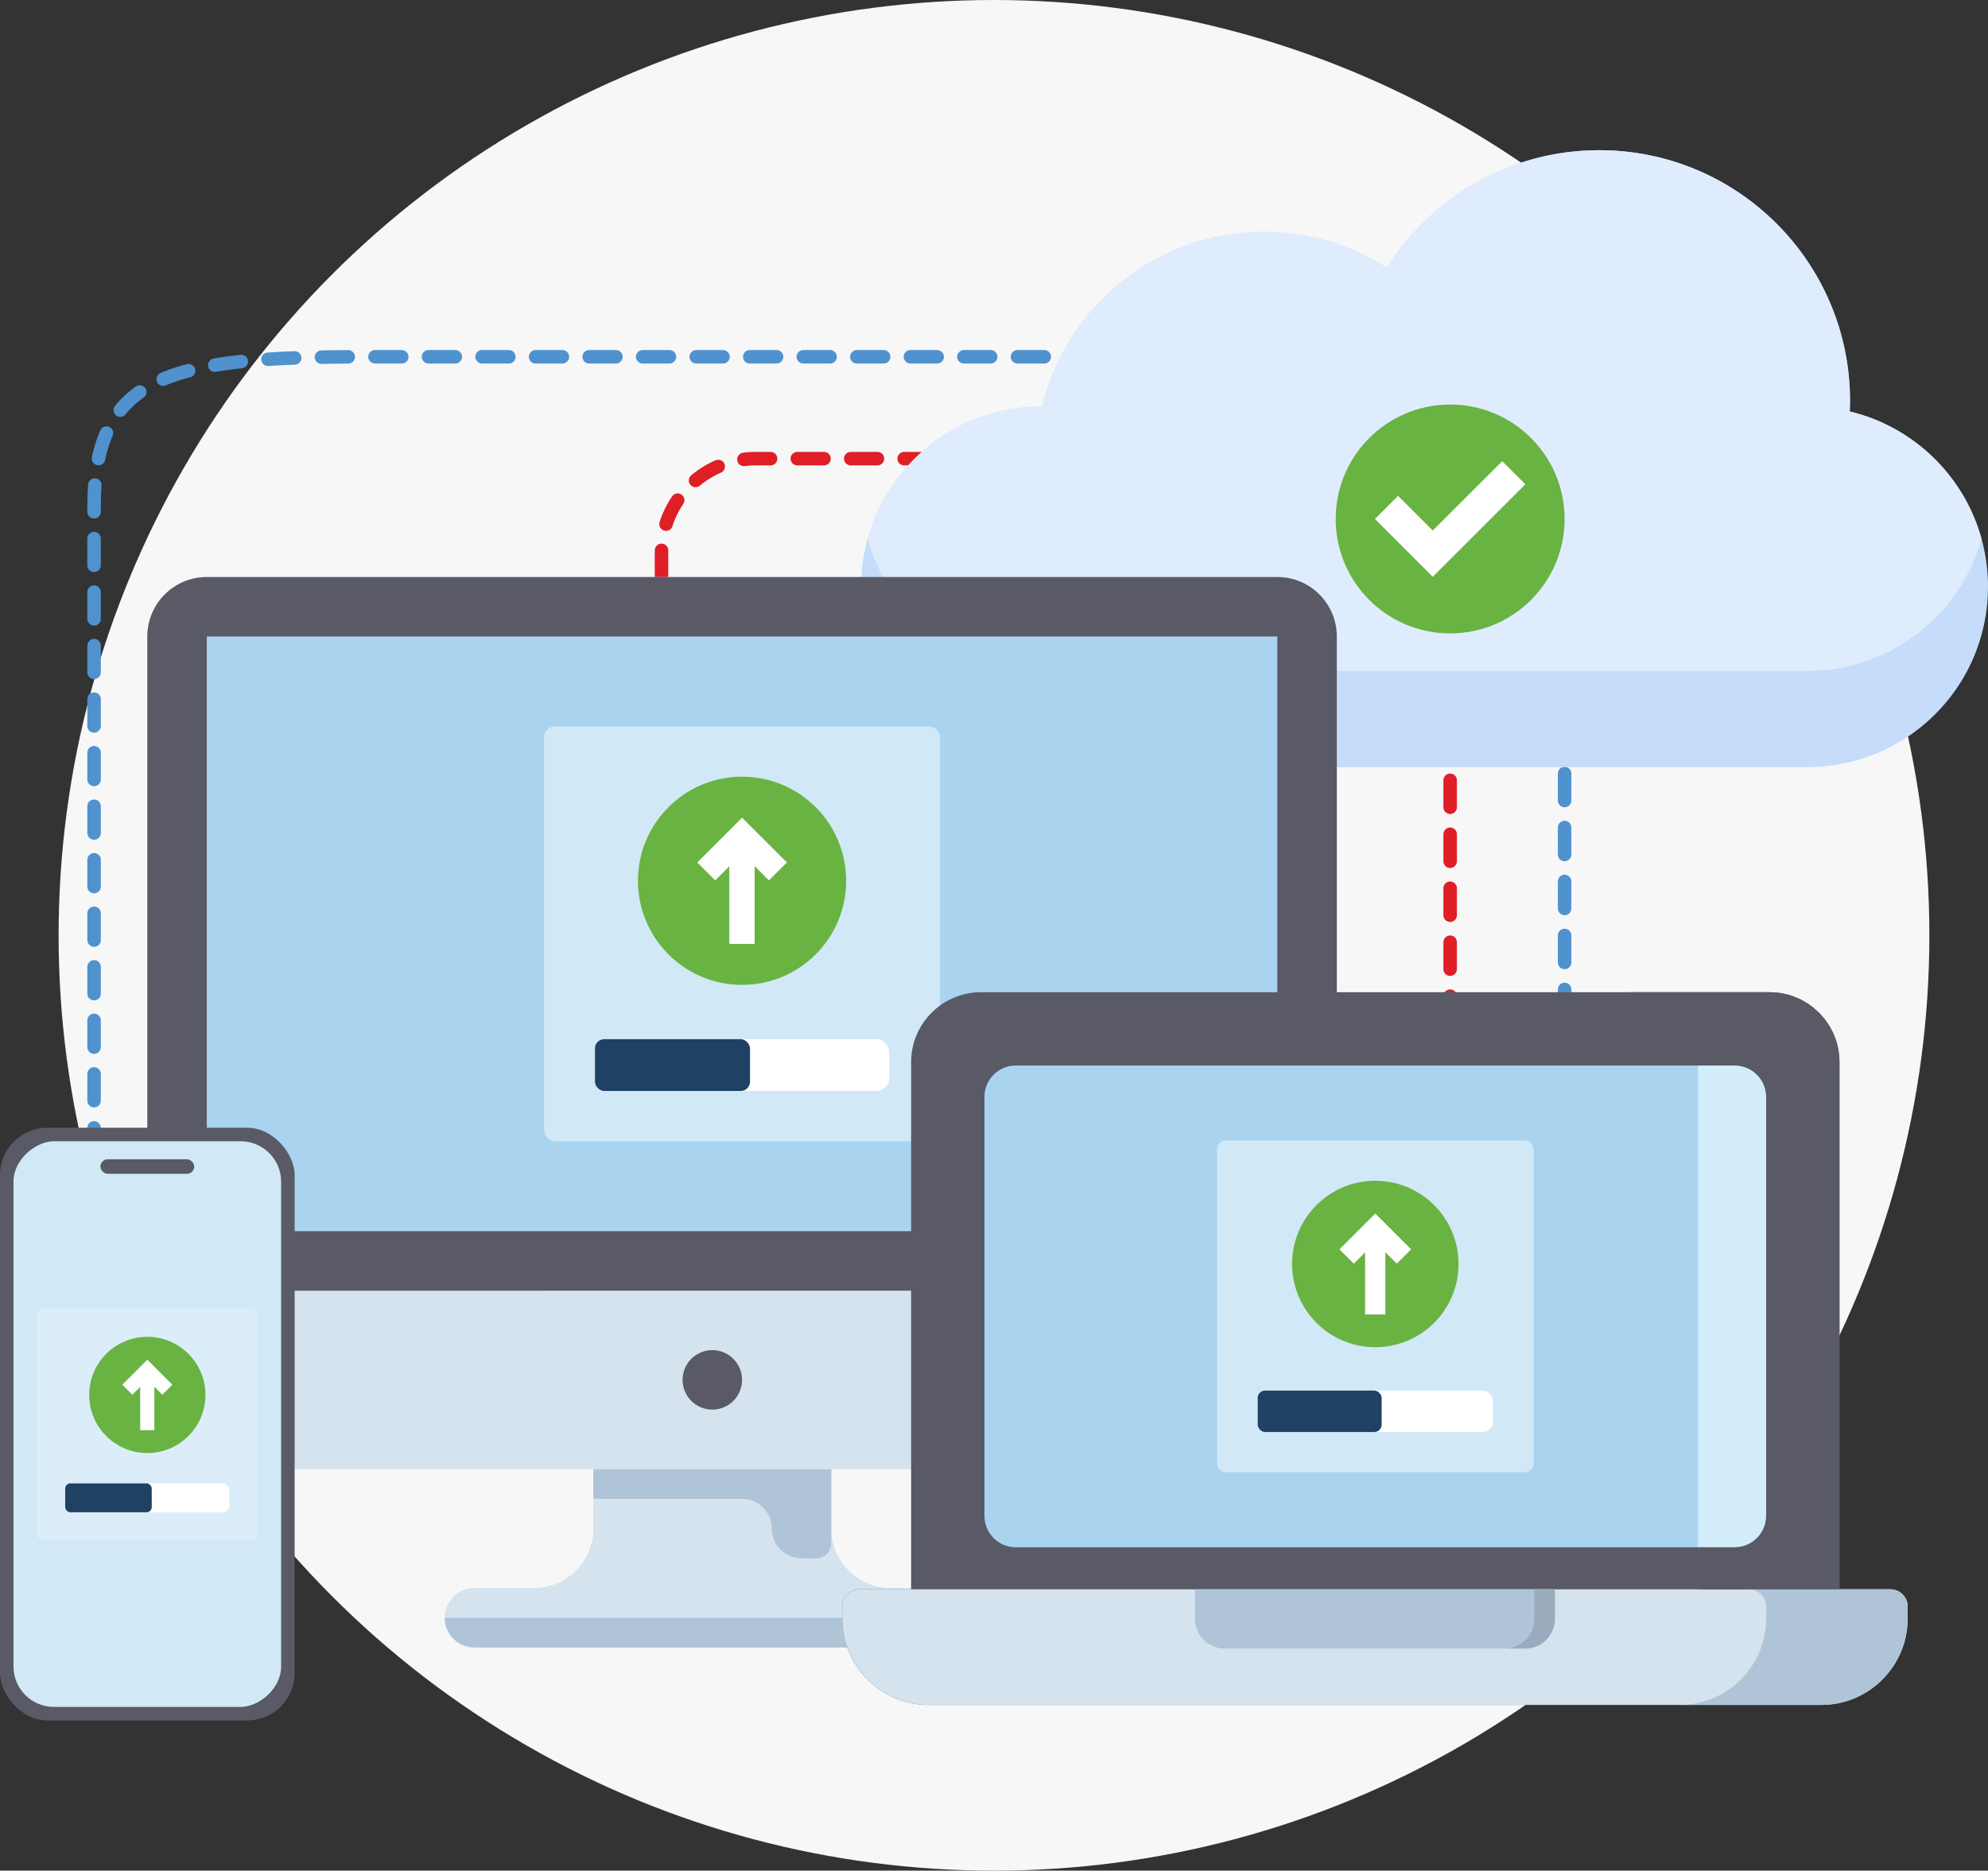
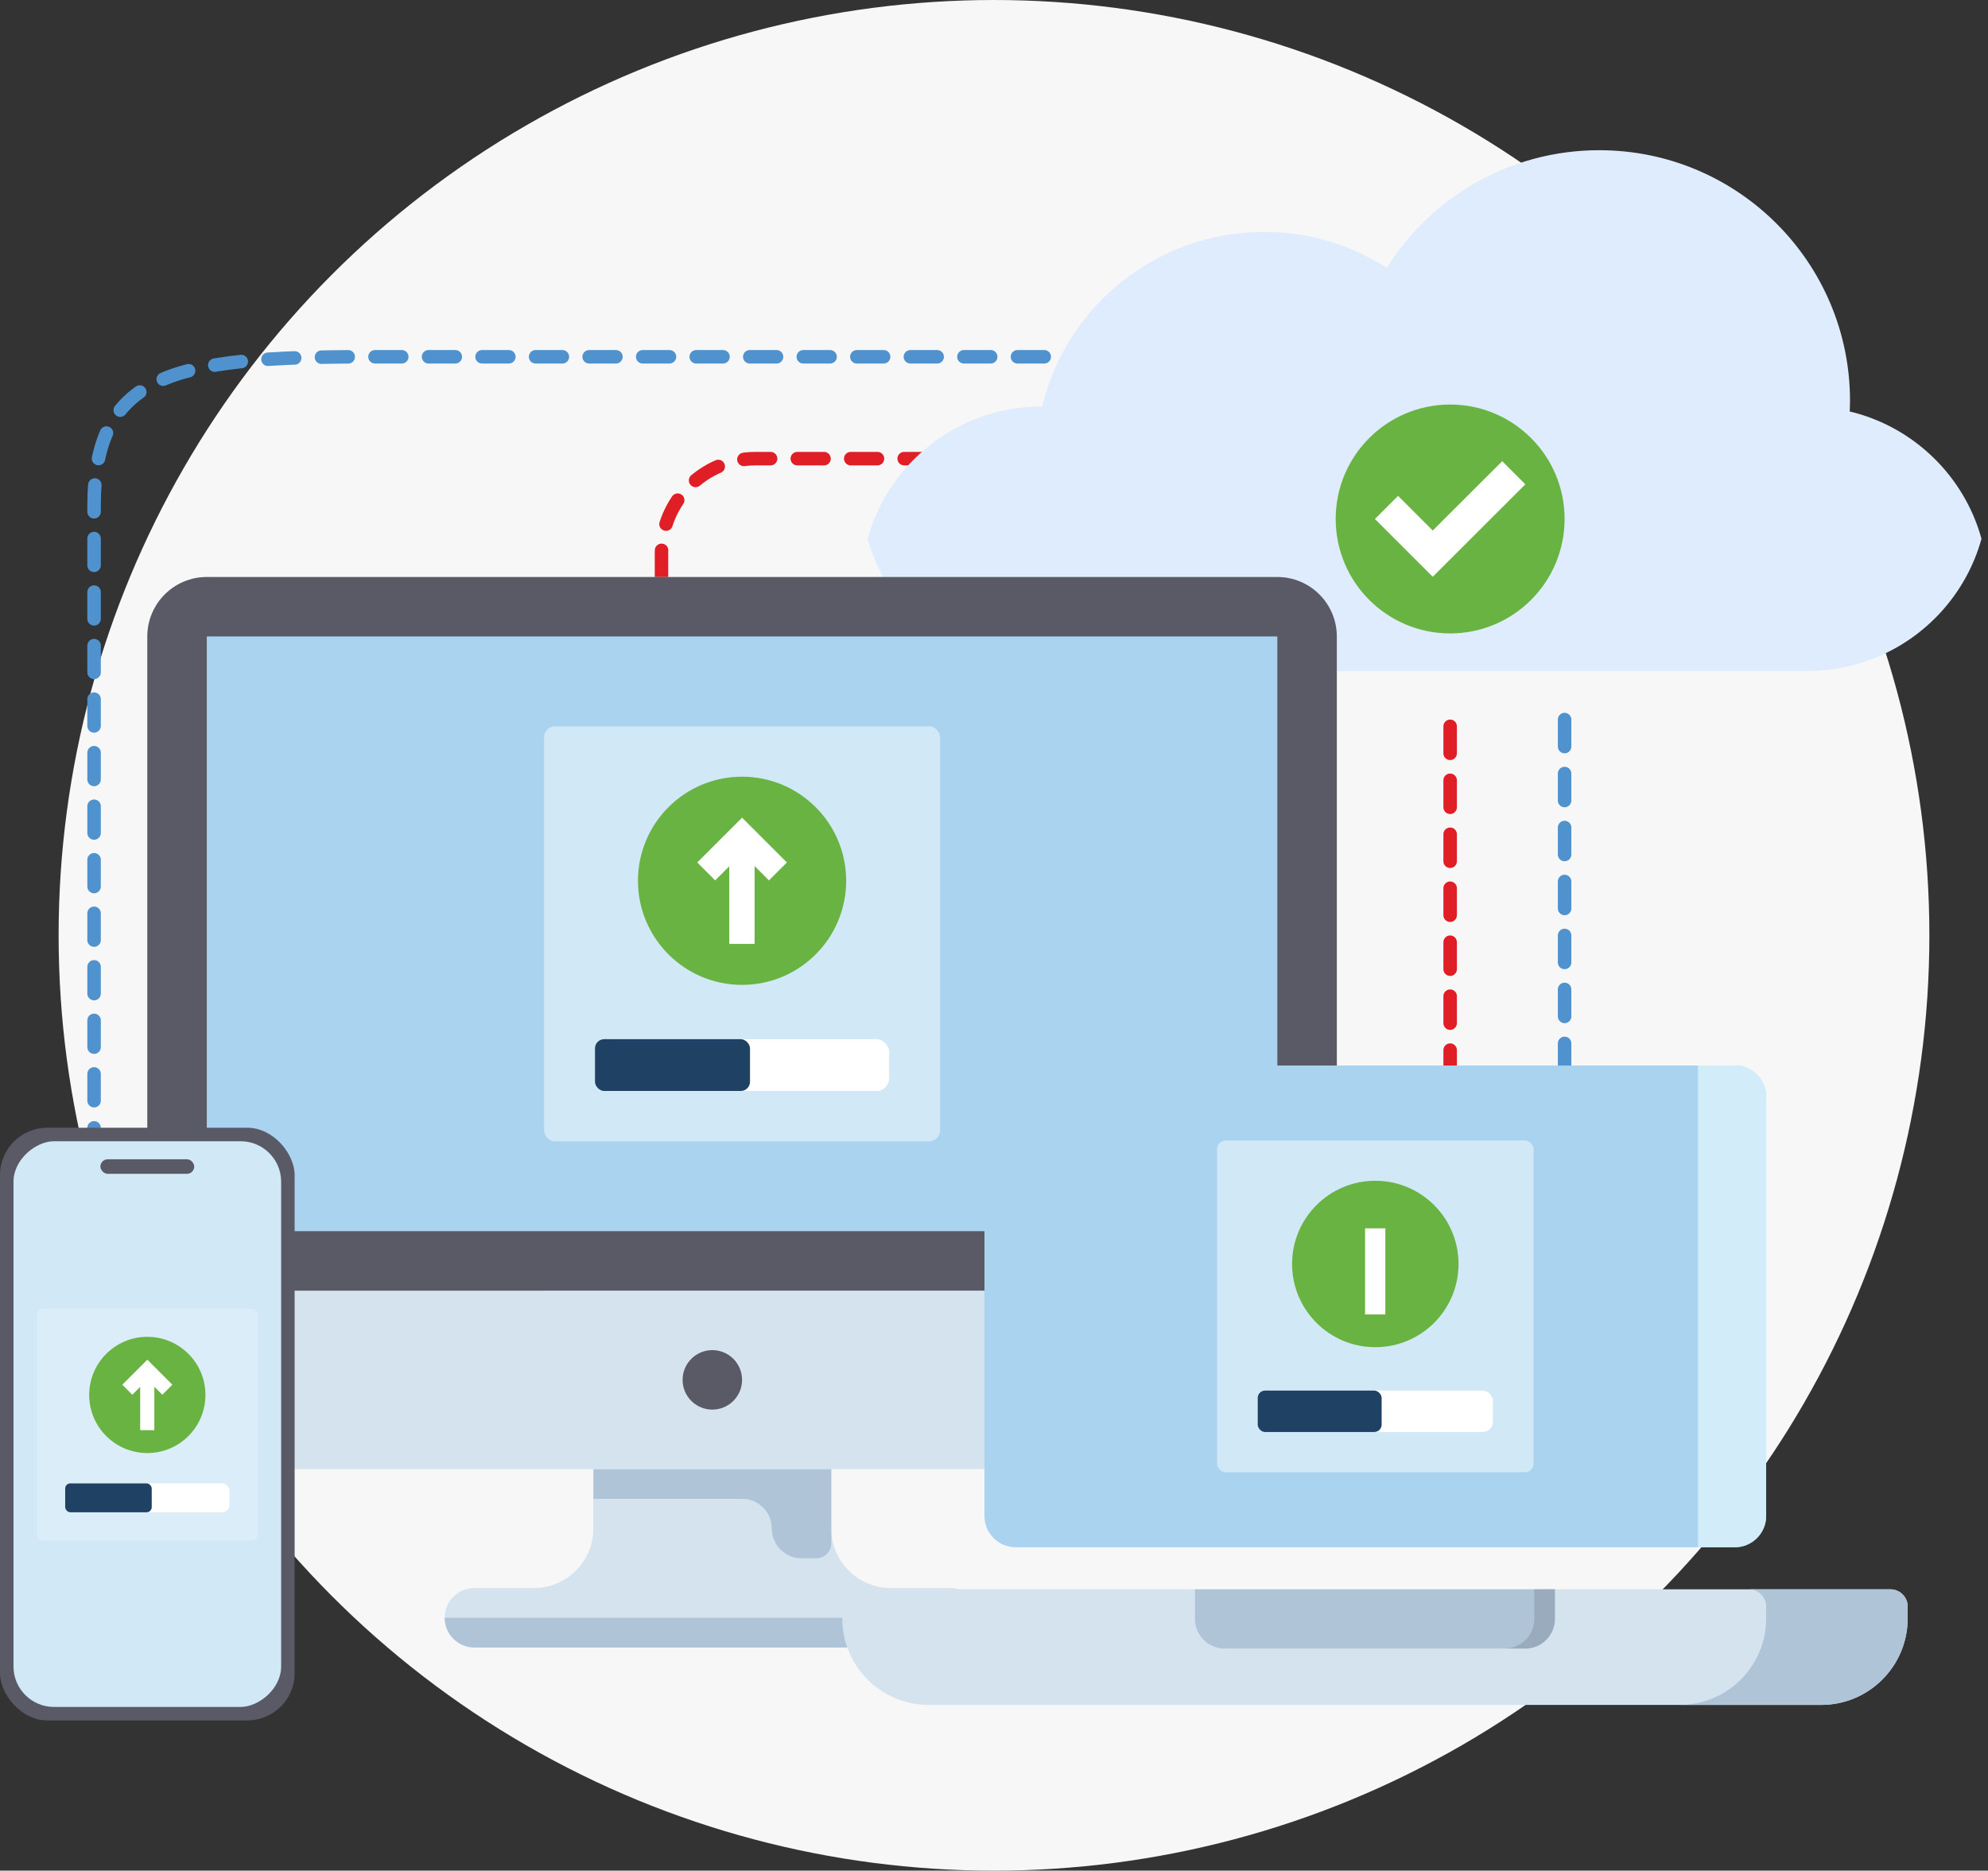
<svg xmlns="http://www.w3.org/2000/svg" id="Layer_2" viewBox="0 0 147.337 138.648">
  <rect x="0" y="0" width="147.337" height="138.648" fill="#333333" stroke="none" />
  <g id="Backing_circles">
    <circle cx="73.668" cy="69.324" r="69.324" fill="#f7f7f7" />
  </g>
  <g id="Layer_1-2">
    <line x1="75.931" y1="33.993" x2="74.931" y2="33.993" fill="none" stroke="#df1e26" stroke-linecap="round" stroke-linejoin="round" />
    <path d="M72.951,33.993h-16.926c-3.866,0-7,3.134-7,7v6.746" fill="none" stroke="#df1e26" stroke-dasharray="1.98 1.98" stroke-linecap="round" stroke-linejoin="round" />
    <line x1="49.025" y1="48.729" x2="49.025" y2="49.729" fill="none" stroke="#df1e26" stroke-linecap="round" stroke-linejoin="round" />
    <line x1="84.345" y1="26.444" x2="83.345" y2="26.444" fill="none" stroke="#4f92ce" stroke-linecap="round" stroke-linejoin="round" />
    <path d="M81.36,26.444H27.101c-14.329,0-20.129,1.251-20.129,11.09v45.067" fill="none" stroke="#4f92ce" stroke-dasharray="1.984 1.984" stroke-linecap="round" stroke-linejoin="round" />
    <line x1="6.972" y1="83.593" x2="6.972" y2="84.593" fill="none" stroke="#4f92ce" stroke-linecap="round" stroke-linejoin="round" />
    <line x1="107.475" y1="53.833" x2="107.475" y2="81.855" fill="none" stroke="#df1e26" stroke-dasharray="2" stroke-linecap="round" stroke-linejoin="round" />
    <line x1="115.957" y1="53.333" x2="115.957" y2="82.355" fill="none" stroke="#4f92ce" stroke-dasharray="2" stroke-linecap="round" stroke-linejoin="round" />
-     <path d="M147.337,43.494c0,5.671-3.54,10.521-8.527,12.451-1.5.592-3.132.908-4.838.908h-56.787c-4.126,0-7.82-1.873-10.268-4.809-1.936-2.316-3.097-5.298-3.097-8.55,0-1.235.167-2.431.483-3.562,1.557-5.654,6.734-9.803,12.882-9.803h.052c1.787-7.424,8.47-12.94,16.445-12.94,3.35,0,6.464.971,9.096,2.66,3.287-5.235,9.113-8.717,15.744-8.717,10.268,0,18.588,8.32,18.588,18.577,0,.264-.012.529-.023.787,4.723,1.126,8.481,4.769,9.768,9.435.316,1.132.483,2.327.483,3.562Z" fill="#c5dcfa" />
    <path d="M146.854,39.932c-1.126,4.08-4.143,7.378-8.044,8.889-1.5.592-3.132.908-4.838.908h-56.787c-4.126,0-7.82-1.873-10.268-4.809-1.201-1.436-2.103-3.132-2.614-4.987,1.557-5.654,6.734-9.803,12.882-9.803h.052c1.787-7.424,8.47-12.94,16.445-12.94,3.35,0,6.464.971,9.096,2.66,3.287-5.235,9.113-8.717,15.744-8.717,10.268,0,18.588,8.32,18.588,18.577,0,.264-.012.529-.023.787,4.723,1.126,8.481,4.769,9.768,9.435Z" fill="#dfecfd" />
    <path d="M107.475,29.983c-4.685,0-8.482,3.798-8.482,8.482,0,4.685,3.798,8.482,8.482,8.482,4.684,0,8.482-3.798,8.482-8.482,0-4.684-3.798-8.482-8.482-8.482Z" fill="#69b342" />
    <polygon points="106.185 42.749 101.902 38.465 103.615 36.752 106.185 39.322 111.334 34.182 113.047 35.895 106.185 42.749" fill="#fff" />
    <path d="M61.609,113.292v-4.408h-17.632v4.408c0,2.434-1.973,4.408-4.408,4.408h-4.408c-1.217,0-2.204.987-2.204,2.204v0c0,1.217.987,2.204,2.204,2.204h35.263c1.217,0,2.204-.987,2.204-2.204v-0c0-1.217-.987-2.204-2.204-2.204h-4.408c-2.434,0-4.408-1.973-4.408-4.408Z" fill="#d4e3ee" />
    <path d="M43.977,108.884v2.204h11.02c1.217,0,2.204.987,2.204,2.204l-0-0c-0,1.217.987,2.204,2.204,2.204l1.102 0c.609,0,1.102-.493,1.102-1.102v-5.51h-17.632Z" fill="#b0c4d8" />
    <path d="M70.425,122.108h-35.263c-1.217,0-2.204-.987-2.204-2.204h39.671c0,1.217-.987,2.204-2.204,2.204Z" fill="#b0c4d8" />
    <rect x="10.918" y="42.766" width="88.158" height="66.118" rx="4.408" ry="4.408" fill="#d4e3ee" />
    <path d="M15.326,42.766h79.342c2.433,0,4.408,1.975,4.408,4.408v48.487H10.918v-48.487c0-2.433,1.975-4.408,4.408-4.408Z" fill="#595a66" />
    <circle cx="52.793" cy="102.272" r="2.204" fill="#595a66" />
    <rect x="15.326" y="47.173" width="79.342" height="44.079" fill="#a9d3ef" />
    <rect x="40.322" y="53.833" width="29.35" height="30.761" rx=".804" ry=".804" fill="#d1e8f6" />
    <rect x="44.096" y="77.021" width="21.803" height="3.839" rx=".942" ry=".942" fill="#fff" />
    <rect x="44.096" y="77.021" width="11.489" height="3.839" rx=".684" ry=".684" fill="#1e4164" />
    <circle cx="54.997" cy="65.281" r="7.715" fill="#69b342" />
    <rect x="54.049" y="61.977" width="1.878" height="7.983" fill="#fff" />
    <polygon points="58.318 63.923 56.989 65.252 54.997 63.259 53.005 65.252 51.676 63.923 54.997 60.603 58.318 63.923" fill="#fff" />
-     <path d="M140.106,117.795h-3.778v-39.084c0-2.845-2.329-5.171-5.172-5.171h-58.458c-2.841,0-5.172,2.326-5.172,5.171v39.084h-3.829c-.704,0-1.277.573-1.277,1.273v.896c0,3.524,2.877,6.4,6.4,6.4h66.161c3.524,0,6.4-2.876,6.4-6.4v-.896c0-.7-.573-1.273-1.277-1.273Z" fill="#595a66" fill-rule="evenodd" />
    <path d="M75.278,78.973h53.301c1.278,0,2.316,1.038,2.316,2.316v31.074c0,1.278-1.038,2.316-2.316,2.316h-53.301c-1.279,0-2.317-1.038-2.317-2.317v-31.071c0-1.279,1.038-2.317,2.317-2.317Z" fill="#a9d3ef" />
    <rect x="90.197" y="84.53" width="23.464" height="24.591" rx=".643" ry=".643" fill="#d1e8f6" />
    <rect x="93.213" y="103.067" width="17.43" height="3.069" rx=".753" ry=".753" fill="#fff" />
    <rect x="93.213" y="103.067" width="9.185" height="3.069" rx=".547" ry=".547" fill="#1e4164" />
    <circle cx="101.928" cy="93.683" r="6.168" fill="#69b342" />
    <rect x="101.17" y="91.041" width="1.502" height="6.382" fill="#fff" />
-     <polygon points="104.583 92.597 103.521 93.659 101.928 92.066 100.336 93.659 99.274 92.597 101.928 89.942 104.583 92.597" fill="#fff" />
    <path d="M128.578,114.679c1.273,0,2.317-1.045,2.317-2.317v-31.072c0-1.277-1.044-2.316-2.317-2.316h-2.736v35.706h2.736Z" fill="#d2ecfa" fill-rule="evenodd" />
-     <path d="M63.698,117.795h76.409c.704,0,1.277.573,1.277,1.273v.896c0,3.524-2.876,6.4-6.4,6.4h-66.161c-3.523,0-6.4-2.876-6.4-6.4v-.896c0-.7.573-1.273,1.277-1.273Z" fill="#d4e3ee" fill-rule="evenodd" />
+     <path d="M63.698,117.795h76.409c.704,0,1.277.573,1.277,1.273v.896c0,3.524-2.876,6.4-6.4,6.4h-66.161c-3.523,0-6.4-2.876-6.4-6.4v-.896c0-.7.573-1.273,1.277-1.273" fill="#d4e3ee" fill-rule="evenodd" />
    <path d="M141.382,119.964v-.896c0-.7-.572-1.272-1.276-1.272h-10.486c.704,0,1.276.572,1.276,1.272v.896c0,3.524-2.876,6.399-6.399,6.399h10.486c3.523,0,6.399-2.875,6.399-6.399Z" fill="#b0c4d8" fill-rule="evenodd" />
    <path d="M88.562,117.795h26.676v2.195c0,1.207-.984,2.195-2.191,2.195h-22.29c-1.207,0-2.195-.988-2.195-2.195v-2.195Z" fill="#b0c4d8" fill-rule="evenodd" />
    <path d="M113.712,117.795v2.195c0,1.207-.983,2.195-2.19,2.195h1.524c1.207,0,2.19-.988,2.19-2.195v-2.195h-1.525Z" fill="#9aabbd" fill-rule="evenodd" />
-     <path d="M125.842,78.711v.262h2.736c1.273,0,2.317,1.041,2.317,2.317v31.072c0,1.272-1.044,2.317-2.317,2.317h-2.736v3.116h10.488v-39.084c0-2.845-2.33-5.171-5.172-5.171h-10.487c2.841,0,5.172,2.326,5.172,5.171Z" fill="#595a66" fill-rule="evenodd" />
    <rect x="0" y="83.586" width="21.836" height="43.928" rx="3.506" ry="3.506" fill="#595a66" />
    <rect x="-10.046" y="95.632" width="41.928" height="19.836" rx="3" ry="3" transform="translate(116.468 94.632) rotate(90)" fill="#d1e8f6" />
    <rect x="7.441" y="85.924" width="6.954" height="1.076" rx=".538" ry=".538" fill="#595a66" />
    <rect x="2.725" y="96.998" width="16.386" height="17.173" rx=".449" ry=".449" fill="#daedf8" />
    <rect x="4.832" y="109.943" width="12.172" height="2.143" rx=".526" ry=".526" fill="#fff" />
    <rect x="4.832" y="109.943" width="6.414" height="2.143" rx=".382" ry=".382" fill="#1e4164" />
    <circle cx="10.918" cy="103.389" r="4.307" fill="#69b342" />
    <rect x="10.389" y="101.544" width="1.049" height="4.457" fill="#fff" />
    <polygon points="12.772 102.631 12.03 103.373 10.918 102.261 9.806 103.373 9.064 102.631 10.918 100.777 12.772 102.631" fill="#fff" />
  </g>
</svg>